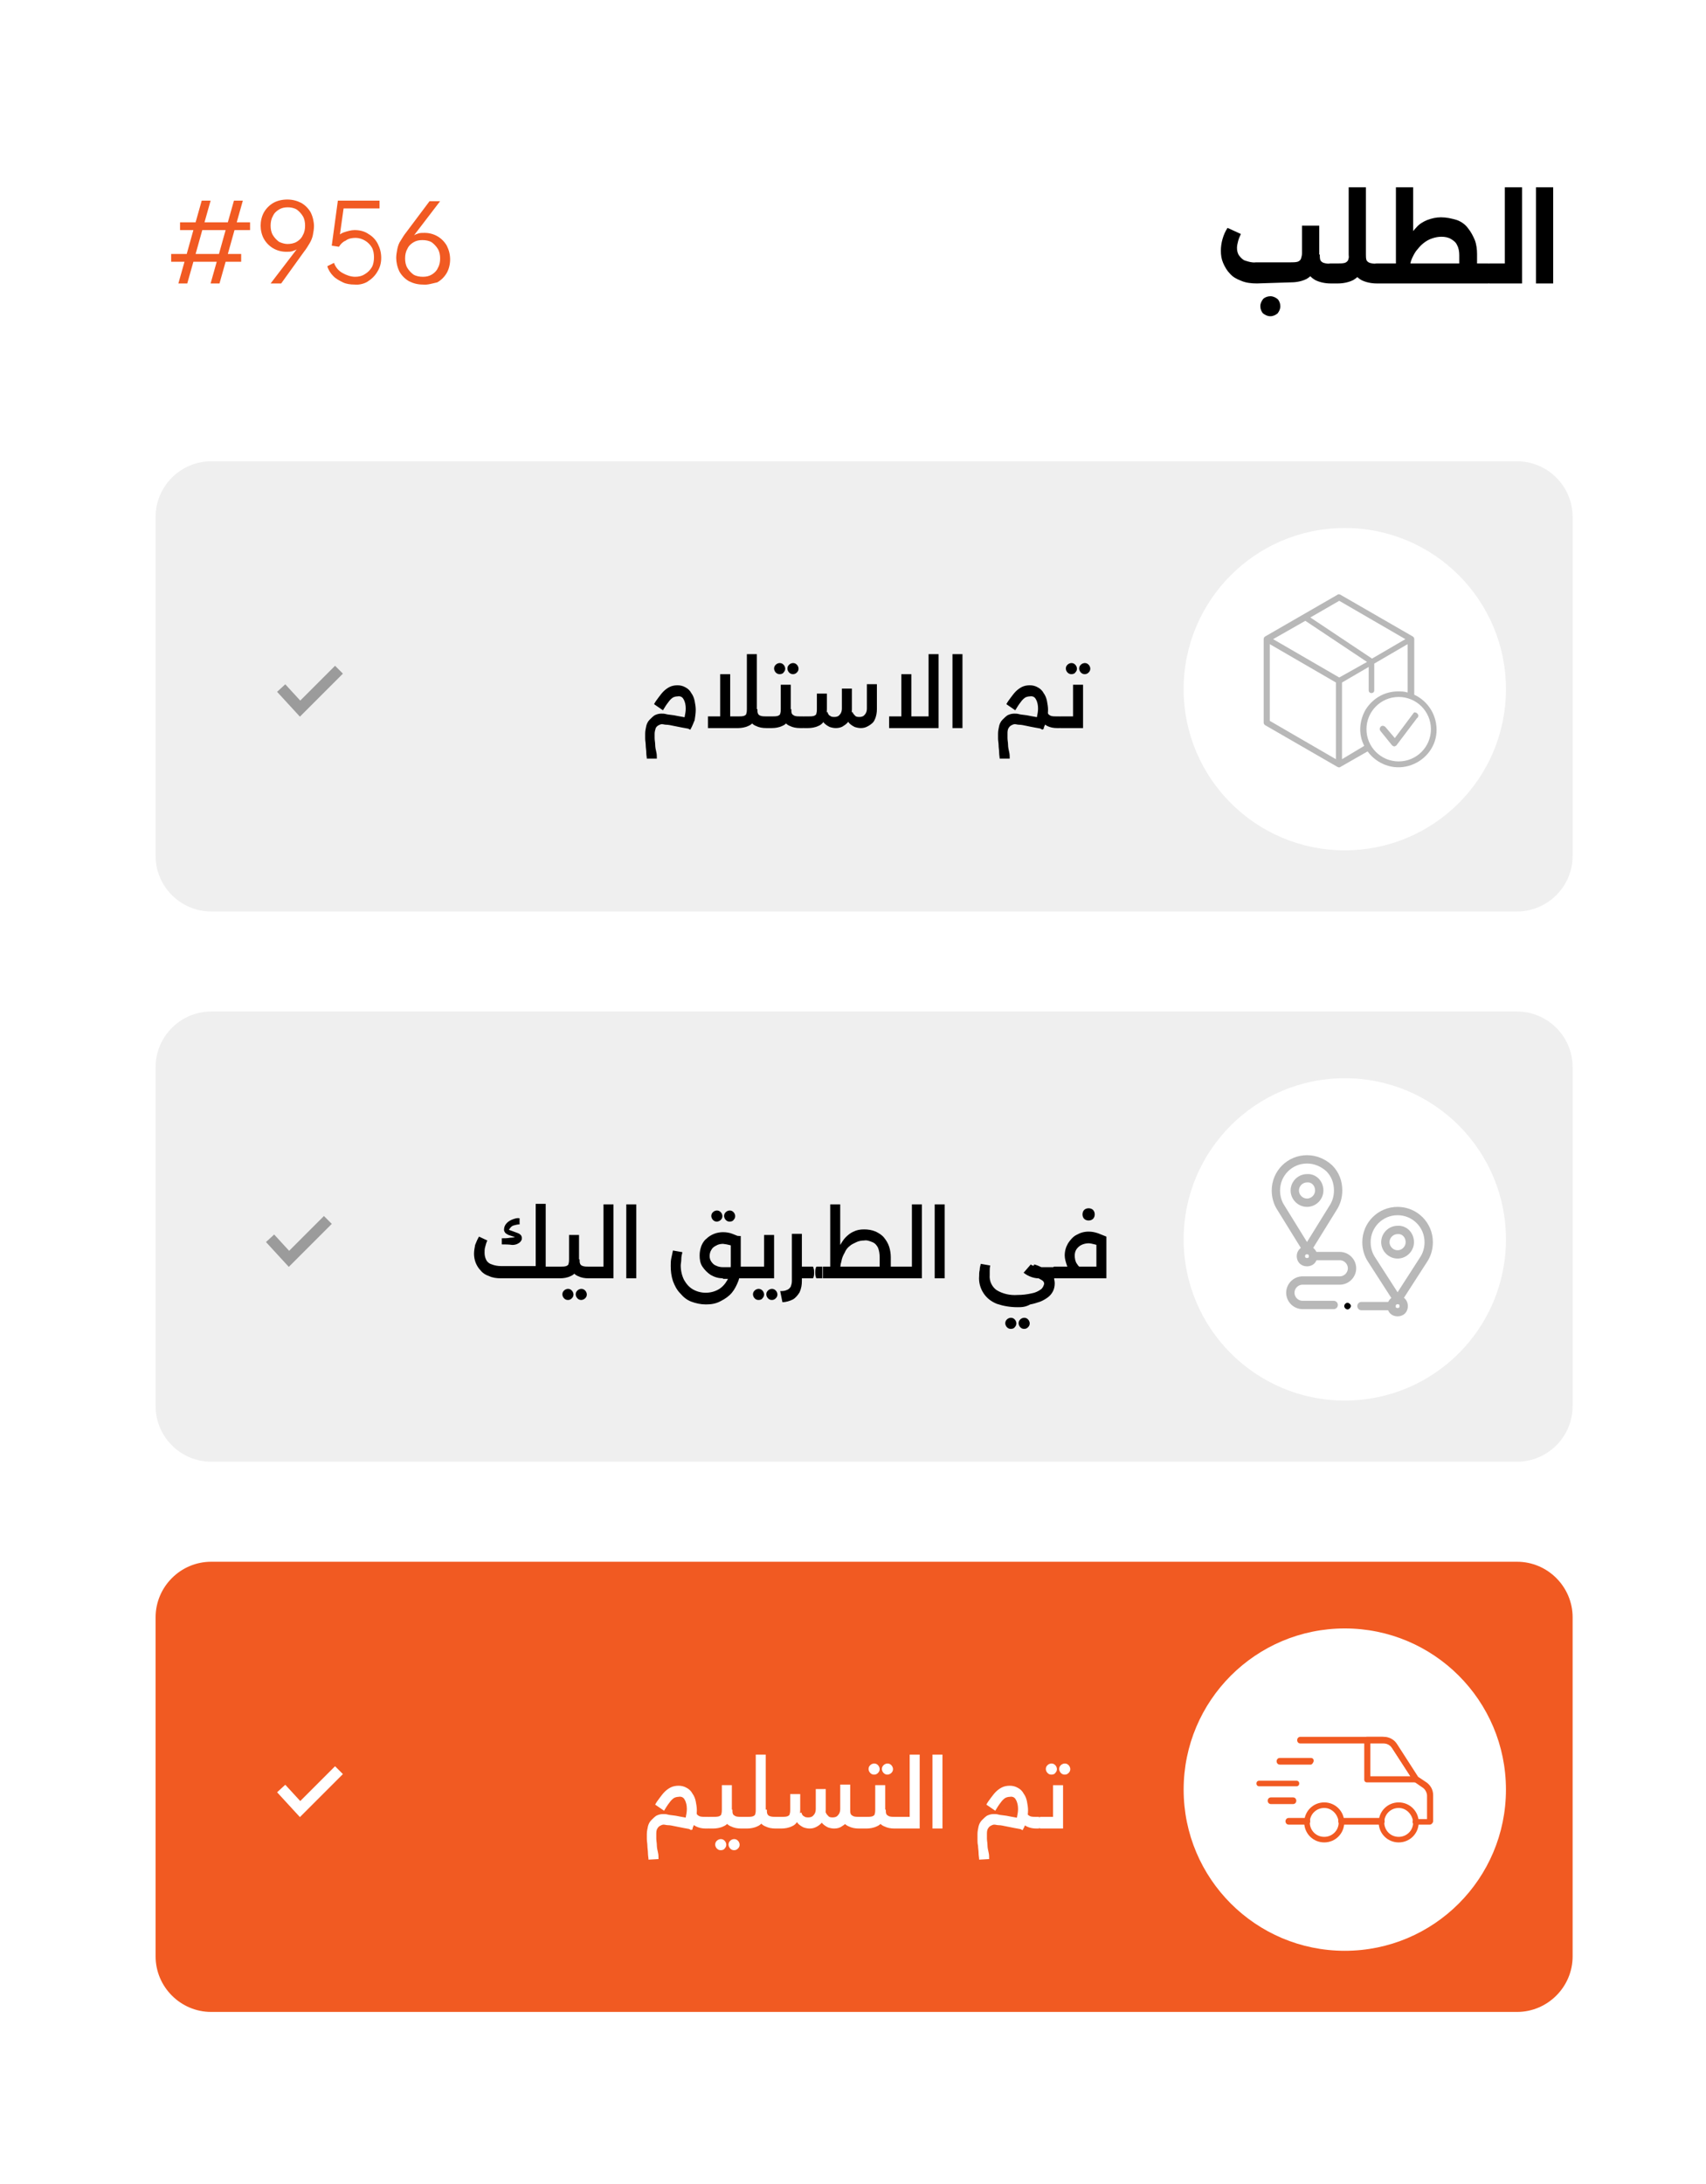
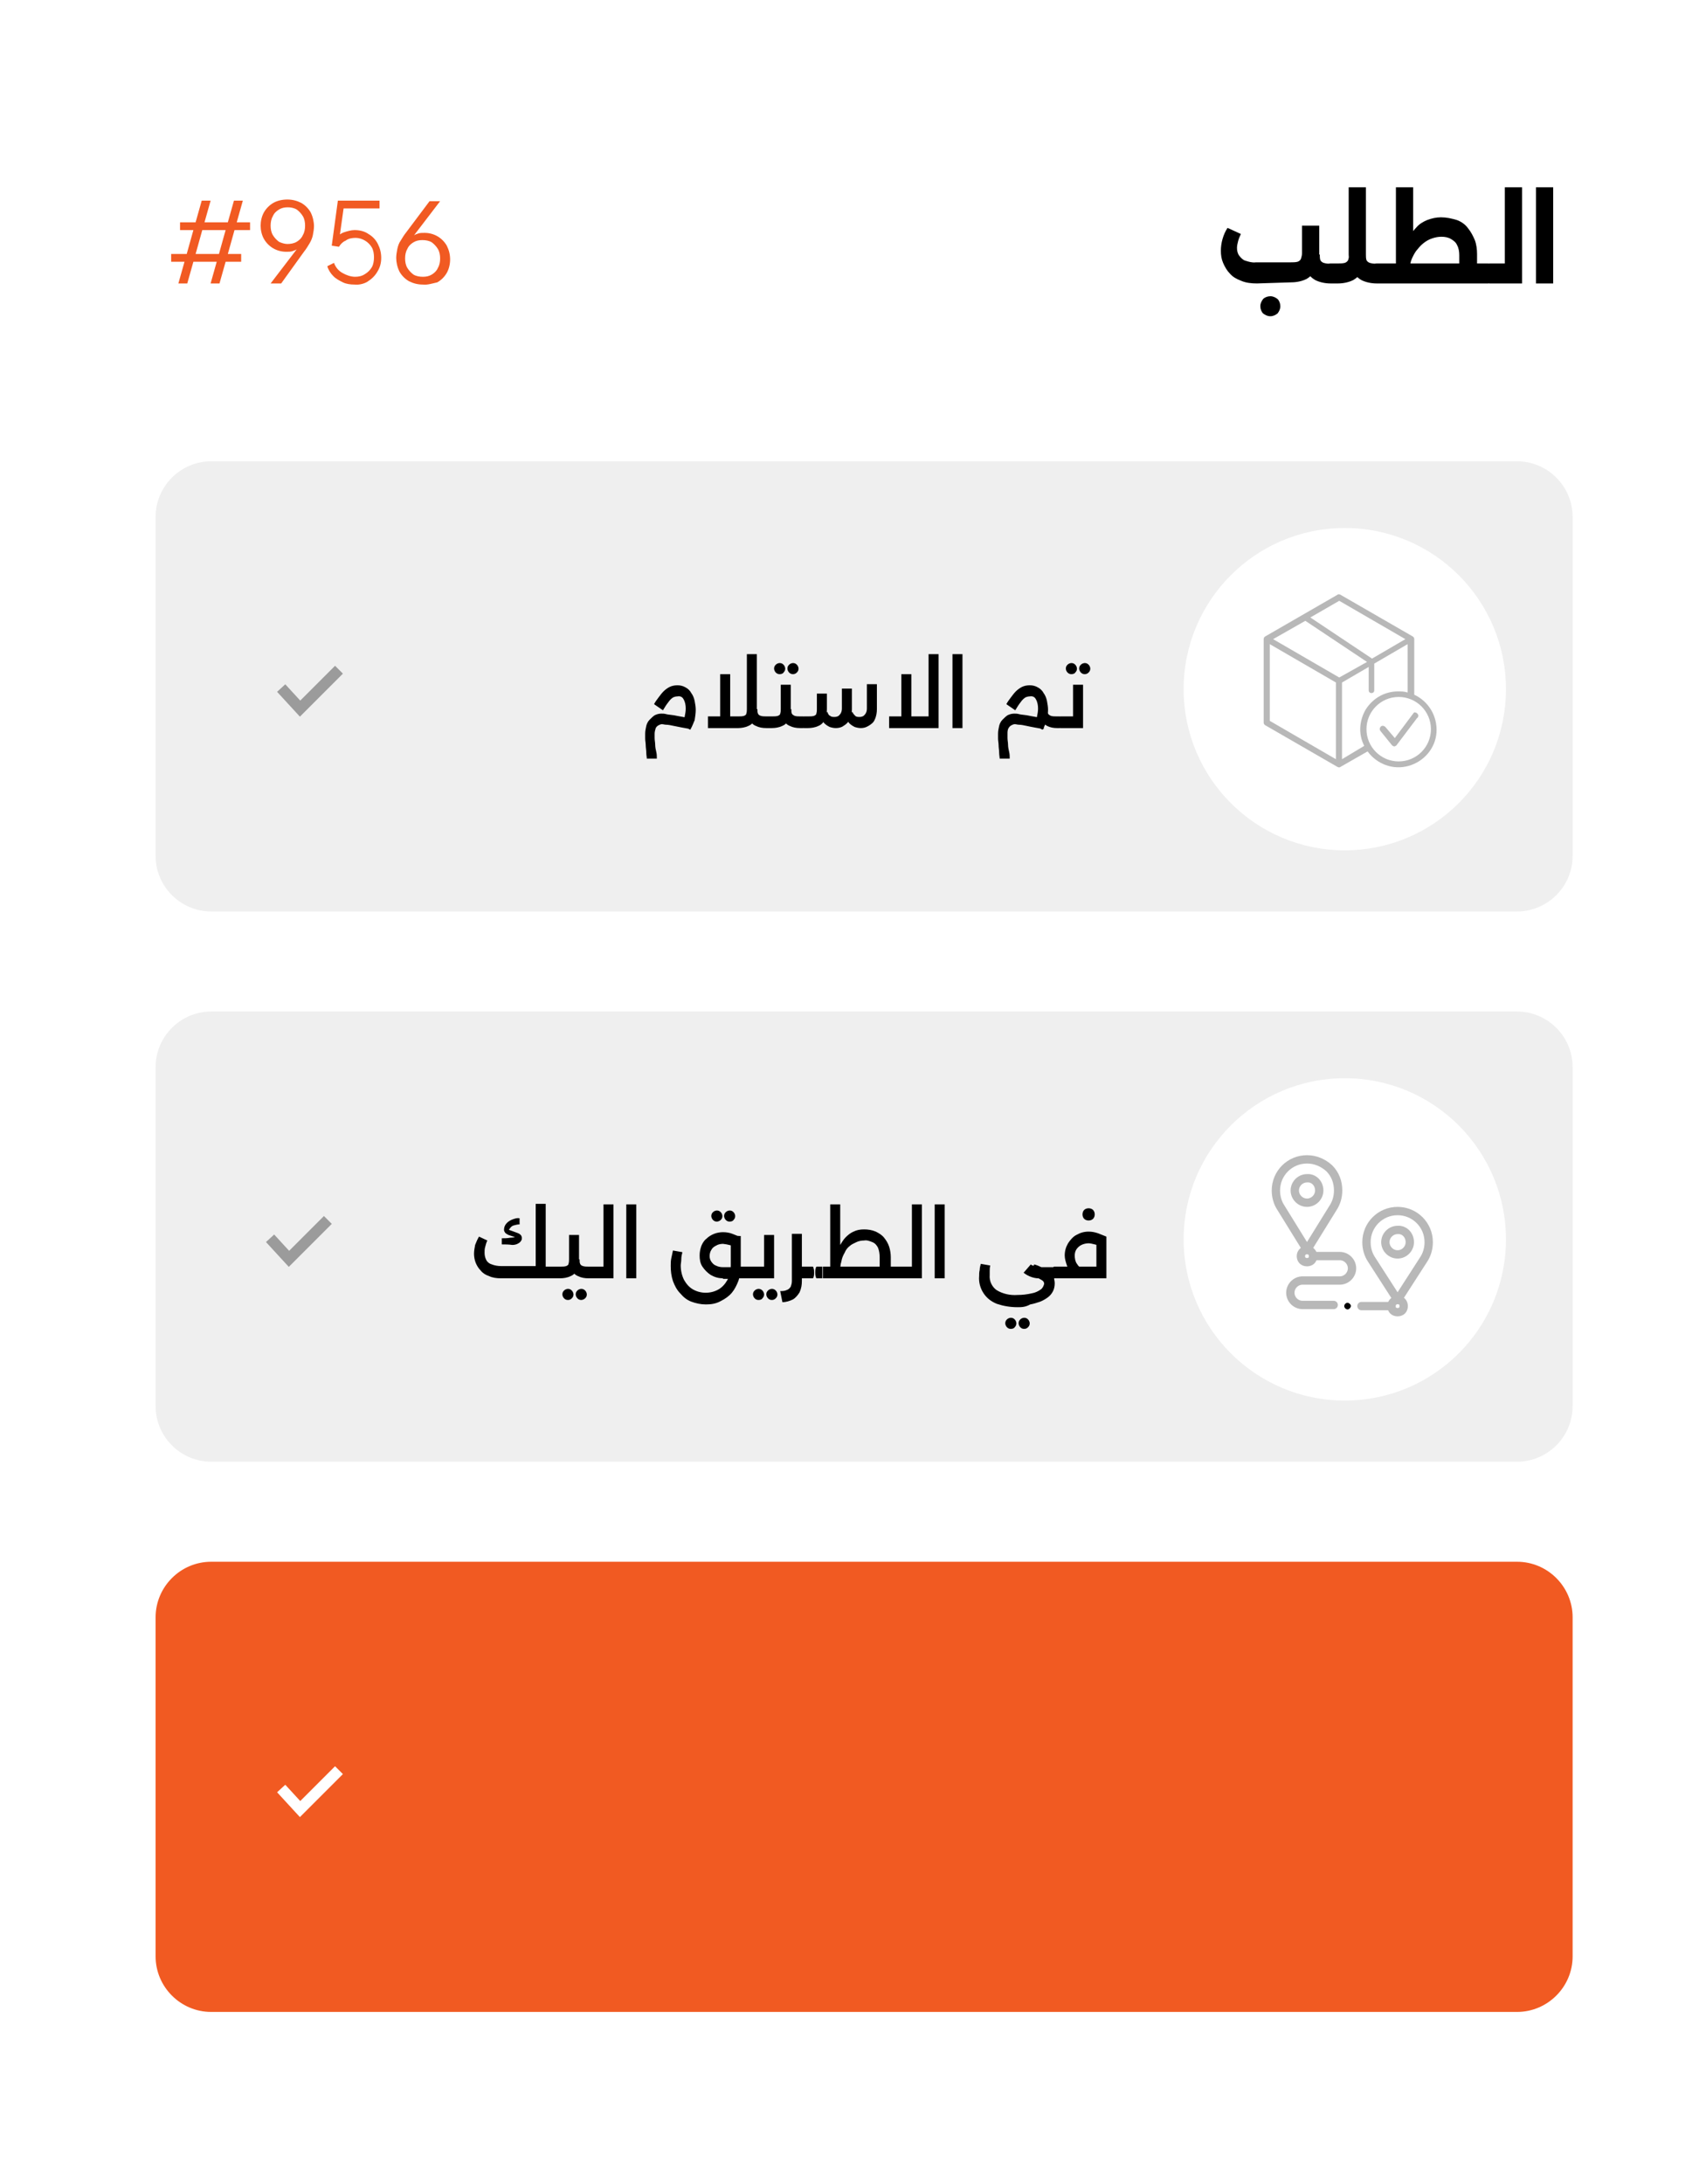
<svg xmlns="http://www.w3.org/2000/svg" version="1.1" id="Layer_1" x="0px" y="0px" viewBox="0 0 307 393" style="enable-background:new 0 0 307 393;" xml:space="preserve">
  <style type="text/css">
	.st0{fill:#FFFFFF;}
	.st1{fill:#F15A22;}
	.st2{fill:none;stroke:#FFFFFF;stroke-width:2;}
	.st3{fill:#EFEFEF;}
	.st4{fill:none;stroke:#B8B8B8;stroke-width:1.5;stroke-linecap:round;stroke-linejoin:round;}
	.st5{fill:none;stroke:#9B9B9B;stroke-width:2;}
	.st6{fill:#B8B8B8;}
</style>
  <g id="Page-1">
    <g id="order-956-ar">
      <polygon id="Path" class="st0" points="0,0 307,0 307,393 0,393   " />
      <path id="Shape" d="M226.2,51c-1,0-2-0.1-2.9-0.5c-0.8-0.3-1.5-0.7-2-1.3c-0.5-0.5-0.9-1.2-1.2-1.9s-0.4-1.4-0.4-2.2    c0-0.7,0.1-1.4,0.3-2.1c0.2-0.7,0.5-1.4,0.9-2l2.4,1.1c-0.2,0.4-0.4,0.9-0.5,1.3c-0.1,0.4-0.2,0.8-0.2,1.2c0,0.5,0.1,1,0.4,1.4    c0.3,0.4,0.7,0.8,1.1,0.9c0.6,0.2,1.3,0.4,1.9,0.3h6.3c0.4,0,0.8,0,1.2-0.1c0.3-0.1,0.5-0.3,0.6-0.5c0.1-0.3,0.2-0.7,0.2-1v-5h3.1    v5c0,1-0.2,1.9-0.6,2.8c-0.4,0.8-1,1.4-1.7,1.8c-0.8,0.4-1.8,0.6-2.7,0.6L226.2,51z M239.4,51c-0.9,0-1.9-0.2-2.7-0.6    c-0.7-0.4-1.3-1-1.7-1.8c-0.4-0.9-0.6-1.9-0.6-2.8h3.1c0,0.3,0,0.7,0.1,1c0.1,0.2,0.3,0.4,0.6,0.5c0.4,0.1,0.8,0.2,1.2,0.1h0.5V51    H239.4z M239.9,51v-3.6c0.1,0,0.2,0.2,0.3,0.5c0.1,0.4,0.1,0.9,0.1,1.3c0,0.4,0,0.9-0.1,1.3C240.1,50.8,240,51,239.9,51L239.9,51z     M228.6,56.9c-0.5,0-0.9-0.2-1.3-0.5c-0.3-0.3-0.5-0.8-0.5-1.3s0.2-0.9,0.5-1.3c0.3-0.3,0.8-0.5,1.3-0.5s0.9,0.2,1.3,0.5    c0.3,0.3,0.5,0.8,0.5,1.3s-0.2,0.9-0.5,1.3C229.5,56.7,229.1,56.9,228.6,56.9L228.6,56.9z M239.9,51v-3.6h0.9c0.4,0,0.8,0,1.2-0.1    c0.3-0.1,0.5-0.3,0.6-0.5c0.1-0.3,0.2-0.7,0.1-1V33.7h3.1v12.1c0,1-0.2,1.9-0.6,2.8c-0.4,0.8-1,1.4-1.7,1.8    c-0.8,0.4-1.8,0.6-2.7,0.6H239.9z M247.7,51c-0.9,0-1.9-0.2-2.7-0.6c-0.7-0.4-1.3-1-1.7-1.8c-0.4-0.9-0.6-1.9-0.6-2.8h3.1    c0,0.3,0,0.7,0.1,1c0.1,0.2,0.3,0.4,0.6,0.5c0.4,0.1,0.8,0.2,1.2,0.1h0.5V51H247.7z M248.1,51v-3.6c0.1,0,0.2,0.2,0.3,0.5    c0.1,0.4,0.1,0.9,0.1,1.3c0,0.4,0,0.9-0.1,1.3C248.4,50.8,248.3,51,248.1,51z M239.9,51c-0.1,0-0.2-0.2-0.3-0.5    c-0.1-0.4-0.1-0.9-0.1-1.3c0-0.4,0-0.9,0.1-1.3c0.1-0.3,0.2-0.5,0.3-0.5V51z M264.8,51v-3.6h3.1V51H264.8z M268,51v-3.6    c0.1,0,0.2,0.2,0.3,0.5c0.1,0.4,0.1,0.9,0.1,1.3c0,0.4,0,0.9-0.1,1.3C268.2,50.8,268.1,51,268,51L268,51z M262.6,51v-5.1    c0-0.6-0.1-1.3-0.4-1.8c-0.2-0.5-0.6-0.8-1.1-1.1s-1.1-0.4-1.7-0.4s-1.1,0.1-1.7,0.3s-1.1,0.5-1.6,0.9s-0.9,0.9-1.3,1.4    c-0.4,0.6-0.7,1.2-0.9,1.8c-0.2,0.7-0.3,1.5-0.3,2.2h-1.7c0-0.7,0.1-1.3,0.2-2c0.1-0.7,0.3-1.5,0.5-2.2c0.2-0.8,0.5-1.5,0.9-2.2    s0.8-1.3,1.4-1.9c0.5-0.6,1.2-1,1.9-1.3c0.8-0.3,1.6-0.5,2.5-0.5c1,0,1.9,0.2,2.9,0.5c0.8,0.3,1.5,0.8,2,1.5    c0.5,0.6,0.9,1.4,1.2,2.1c0.3,0.8,0.4,1.7,0.4,2.5V51H262.6z M249.3,51v-3.6h16.3V51H249.3z M251.2,48.9V33.7h3.1v12.4L251.2,48.9    z M248.1,51c-0.1,0-0.2-0.2-0.3-0.5c-0.1-0.4-0.1-0.9-0.1-1.3c0-0.4,0-0.9,0.1-1.3c0.1-0.3,0.2-0.5,0.3-0.5V51z M248.1,51v-3.6    h1.2V51H248.1z M268,51v-3.6h2.8V33.7h3.1V51H268z M268,51c-0.1,0-0.2-0.2-0.3-0.5c-0.1-0.4-0.1-0.9-0.1-1.3c0-0.4,0-0.9,0.1-1.3    c0.1-0.3,0.2-0.5,0.3-0.5V51z M276.4,51V33.7h3.1V51H276.4z" />
      <path id="Rectangle" class="st1" d="M38,281h235c5.5,0,10,4.5,10,10v61c0,5.5-4.5,10-10,10H38c-5.5,0-10-4.5-10-10v-61    C28,285.5,32.5,281,38,281z" />
-       <path id="Shape_00000148651835426964025580000010789719647187260573_" class="st0" d="M127,329c-0.6,0-1.2-0.1-1.8-0.4    c-0.5-0.3-0.9-0.7-1.1-1.1c-0.3-0.6-0.4-1.2-0.4-1.9v-0.4h1.6v0.4c0,0.3,0,0.5,0.1,0.8c0.1,0.2,0.3,0.3,0.5,0.4    c0.3,0.1,0.7,0.1,1,0.1h0.6v2.1H127z M116.7,334.6c0-0.4-0.1-0.7-0.1-1.2c0-0.4-0.1-0.9-0.1-1.3s-0.1-0.8-0.1-1.2    c0-0.4,0-0.7,0-0.9c0-0.5,0.1-0.9,0.2-1.4c0.1-0.4,0.3-0.8,0.6-1.1c0.3-0.3,0.6-0.6,0.9-0.8c0.4-0.2,0.8-0.3,1.2-0.3    c0.3,0,0.6,0,0.9,0.1c0.4,0.1,0.8,0.1,1.4,0.2c0.5,0.1,1,0.2,1.6,0.3c0.6,0.1,1.1,0.2,1.7,0.4l-0.3,1.8c-0.5-0.1-1-0.2-1.6-0.3    c-0.5-0.1-1-0.2-1.5-0.3c-0.5-0.1-0.9-0.2-1.3-0.2c-0.3,0-0.5-0.1-0.8-0.1c-0.2,0-0.4,0.1-0.6,0.2s-0.4,0.3-0.5,0.5    c-0.2,0.3-0.2,0.7-0.2,1c0,0.2,0,0.5,0,0.8c0,0.4,0.1,0.8,0.1,1.2c0,0.4,0.1,0.9,0.2,1.3s0.1,0.8,0.1,1.2L116.7,334.6L116.7,334.6    z M124.4,329.3l-1.6-0.9c0.3-0.4,0.5-0.9,0.6-1.4s0.2-1,0.2-1.5c0-0.6-0.1-1.2-0.4-1.7c-0.2-0.4-0.6-0.6-1.1-0.5    c-0.3,0-0.6,0.1-0.8,0.2c-0.3,0.2-0.6,0.5-0.8,0.8c-0.4,0.5-0.7,1-1,1.5l-1.6-1.1c0.2-0.4,0.5-0.8,0.8-1.2    c0.3-0.4,0.6-0.8,0.9-1.1c0.3-0.3,0.7-0.6,1.1-0.8c0.4-0.2,0.9-0.3,1.4-0.3s1,0.1,1.5,0.4c0.4,0.2,0.8,0.6,1,1    c0.3,0.4,0.5,0.9,0.6,1.4s0.2,1.1,0.2,1.6c0,0.6-0.1,1.3-0.2,1.9C125,328,124.8,328.7,124.4,329.3L124.4,329.3z M127.6,329v-2.1    c0.1,0,0.2,0.1,0.2,0.3c0.1,0.2,0.1,0.5,0.1,0.8s0,0.5-0.1,0.8C127.8,328.9,127.7,329,127.6,329z M127.6,329v-2.1h0.8    c0.3,0,0.7,0,1-0.1c0.2-0.1,0.4-0.2,0.4-0.4c0.1-0.3,0.1-0.6,0.1-0.8v-4.4h1.8v4.4c0,0.7-0.1,1.3-0.4,1.9    c-0.2,0.5-0.6,0.9-1.1,1.1c-0.6,0.3-1.3,0.4-1.9,0.4H127.6z M133.4,329c-0.7,0-1.3-0.1-1.9-0.4c-0.5-0.2-0.9-0.6-1.1-1.1    c-0.3-0.6-0.4-1.2-0.4-1.9h1.8c0,0.3,0,0.6,0.1,0.8c0.1,0.2,0.3,0.3,0.5,0.4c0.3,0.1,0.7,0.1,1,0.1h0.6v2.1H133.4z M134,329v-2.1    c0.1,0,0.2,0.1,0.2,0.3c0.1,0.2,0.1,0.5,0.1,0.8s0,0.5-0.1,0.8C134.2,328.9,134.2,329,134,329L134,329z M127.6,329    c-0.1,0-0.2-0.1-0.2-0.3c-0.1-0.3-0.1-0.5-0.1-0.8c0-0.2,0-0.5,0.1-0.7c0-0.2,0.1-0.3,0.2-0.3V329z M132.1,332.9    c-0.3,0-0.5-0.1-0.7-0.3c-0.2-0.2-0.3-0.5-0.3-0.7c0-0.3,0.1-0.5,0.3-0.7s0.5-0.3,0.7-0.3c0.3,0,0.5,0.1,0.7,0.3    c0.2,0.2,0.3,0.5,0.3,0.7c0,0.3-0.1,0.5-0.3,0.7C132.6,332.8,132.4,332.9,132.1,332.9L132.1,332.9z M129.7,332.9    c-0.3,0-0.5-0.1-0.7-0.3c-0.2-0.2-0.3-0.5-0.3-0.7c0-0.3,0.1-0.5,0.3-0.7s0.5-0.3,0.7-0.3c0.3,0,0.5,0.1,0.7,0.3    c0.2,0.2,0.3,0.5,0.3,0.7c0,0.3-0.1,0.5-0.3,0.7C130.3,332.8,130,332.9,129.7,332.9L129.7,332.9z M134,329v-2.1h0.5    c0.3,0,0.7,0,1-0.1c0.2-0.1,0.4-0.2,0.4-0.4c0.1-0.3,0.1-0.5,0.1-0.8v-9.9h1.8v9.9c0,0.7-0.1,1.3-0.4,1.9    c-0.2,0.5-0.6,0.9-1.1,1.1c-0.6,0.3-1.3,0.4-1.9,0.4H134z M139.6,329c-0.7,0-1.3-0.1-1.9-0.4c-0.5-0.2-0.9-0.6-1.1-1.1    c-0.3-0.6-0.4-1.2-0.4-1.9h1.8c0,0.3,0,0.6,0.1,0.8c0.1,0.2,0.2,0.3,0.5,0.4s0.7,0.1,1,0.1h0.3v2.1H139.6z M139.9,329v-2.1    c0.1,0,0.2,0.1,0.2,0.3c0.1,0.2,0.1,0.5,0.1,0.8s0,0.5-0.1,0.8C140.1,328.9,140,329,139.9,329L139.9,329z M134,329    c-0.1,0-0.2-0.1-0.2-0.3c-0.1-0.3-0.1-0.5-0.1-0.8c0-0.2,0-0.5,0.1-0.7c0-0.2,0.1-0.3,0.2-0.3V329z M154.6,329    c-0.7,0-1.3-0.1-1.9-0.4c-0.5-0.2-0.9-0.6-1.1-1.1c-0.3-0.6-0.4-1.2-0.4-1.9h1.8c0,0.3,0,0.6,0.1,0.8c0.1,0.2,0.3,0.3,0.5,0.4    c0.3,0.1,0.7,0.1,1,0.1h0.6v2.1H154.6z M139.9,329c-0.1,0-0.2-0.1-0.2-0.3c-0.1-0.3-0.1-0.5-0.1-0.8c0-0.2,0-0.5,0.1-0.7    c0-0.2,0.1-0.3,0.2-0.3V329z M150.1,329c-0.4,0-0.8-0.1-1.1-0.2c-0.4-0.2-0.7-0.4-1-0.7c-0.3-0.4-0.5-0.8-0.6-1.3l1.2-0.7    c0.1,0.3,0.3,0.5,0.5,0.7s0.5,0.2,0.8,0.2s0.7-0.1,0.9-0.4c0.3-0.3,0.4-0.7,0.4-1.1v-4.4h1.8v4.5c0,0.6-0.1,1.3-0.4,1.9    c-0.2,0.5-0.6,0.8-1.1,1.1C151.1,328.9,150.6,329,150.1,329z M139.9,329v-2.1h0.8c0.3,0,0.7,0,1-0.1c0.2-0.1,0.4-0.2,0.4-0.4    c0.1-0.3,0.1-0.6,0.1-0.8v-2.8h1.8v2.8c0,0.7-0.1,1.3-0.4,1.9c-0.2,0.5-0.6,0.9-1.1,1.1c-0.6,0.3-1.3,0.4-1.9,0.4H139.9z     M145.7,329c-0.4,0-0.8-0.1-1.1-0.2c-0.4-0.2-0.7-0.4-1-0.7c-0.3-0.4-0.5-0.8-0.6-1.3l1.2-0.7c0.1,0.3,0.2,0.6,0.5,0.7    c0.2,0.2,0.5,0.2,0.8,0.2s0.7-0.1,0.9-0.4c0.3-0.3,0.4-0.7,0.4-1.1v-3.6h1.8v3.7c0,0.6-0.1,1.3-0.4,1.9c-0.3,0.5-0.6,0.8-1.1,1.1    C146.6,328.9,146.2,329,145.7,329z M155.2,329v-2.1c0.1,0,0.2,0.1,0.2,0.3c0.1,0.2,0.1,0.5,0.1,0.8s0,0.5-0.1,0.8    C155.4,328.9,155.3,329,155.2,329z M155.2,329v-2.1h0.8c0.3,0,0.7,0,1-0.1c0.2-0.1,0.4-0.2,0.4-0.4c0.1-0.3,0.1-0.6,0.1-0.8v-4.4    h1.8v4.4c0,0.7-0.1,1.3-0.4,1.9c-0.2,0.5-0.6,0.9-1.1,1.1c-0.6,0.3-1.3,0.4-1.9,0.4H155.2z M161,329c-0.7,0-1.3-0.1-1.9-0.4    c-0.5-0.2-0.9-0.6-1.1-1.1c-0.3-0.6-0.4-1.2-0.4-1.9h1.8c0,0.3,0,0.6,0.1,0.8c0.1,0.2,0.3,0.3,0.5,0.4c0.3,0.1,0.7,0.1,1,0.1h0.6    v2.1H161z M161.6,329v-2.1c0.1,0,0.2,0.1,0.2,0.3c0.1,0.2,0.1,0.5,0.1,0.8s0,0.5-0.1,0.8C161.8,328.9,161.7,329,161.6,329z     M155.2,329c-0.1,0-0.2-0.1-0.2-0.3c-0.1-0.3-0.1-0.5-0.1-0.8c0-0.2,0-0.5,0.1-0.7c0-0.2,0.1-0.3,0.2-0.3V329z M159.7,319.3    c-0.3,0-0.5-0.1-0.7-0.3c-0.2-0.2-0.3-0.5-0.3-0.7c0-0.3,0.1-0.5,0.3-0.7s0.5-0.3,0.7-0.3c0.3,0,0.5,0.1,0.7,0.3    c0.2,0.2,0.3,0.5,0.3,0.7c0,0.3-0.1,0.5-0.3,0.7S159.9,319.3,159.7,319.3L159.7,319.3z M157.3,319.3c-0.3,0-0.5-0.1-0.7-0.3    c-0.2-0.2-0.3-0.5-0.3-0.7c0-0.3,0.1-0.5,0.3-0.7s0.5-0.3,0.7-0.3c0.3,0,0.5,0.1,0.7,0.3c0.2,0.2,0.3,0.5,0.3,0.7    c0,0.3-0.1,0.5-0.3,0.7S157.6,319.3,157.3,319.3L157.3,319.3z M161.6,329v-2.1h2.1v-11.2h1.8V329H161.6z M161.6,329    c-0.1,0-0.2-0.1-0.2-0.3c-0.1-0.3-0.1-0.5-0.1-0.8c0-0.2,0-0.5,0.1-0.7c0-0.2,0.1-0.3,0.2-0.3V329z M167.8,329v-13.3h1.8V329    H167.8z M186.5,329c-0.6,0-1.2-0.1-1.8-0.4c-0.5-0.3-0.9-0.7-1.1-1.1c-0.3-0.6-0.4-1.2-0.4-1.9v-0.4h1.6v0.4c0,0.3,0,0.5,0.1,0.8    c0.1,0.2,0.3,0.3,0.5,0.4c0.3,0.1,0.7,0.1,1,0.1h0.6v2.1H186.5z M176.2,334.6c0-0.4-0.1-0.7-0.1-1.2c0-0.4-0.1-0.9-0.1-1.3    c-0.1-0.4-0.1-0.8-0.1-1.2s0-0.7,0-0.9c0-0.5,0.1-0.9,0.2-1.4c0.1-0.4,0.3-0.8,0.6-1.1c0.3-0.3,0.6-0.6,0.9-0.8    c0.4-0.2,0.8-0.3,1.2-0.3c0.3,0,0.6,0,0.9,0.1c0.4,0.1,0.8,0.1,1.4,0.2c0.5,0.1,1,0.2,1.6,0.3c0.6,0.1,1.1,0.2,1.7,0.4l-0.3,1.8    c-0.5-0.1-1-0.2-1.6-0.3c-0.5-0.1-1-0.2-1.5-0.3s-0.9-0.2-1.3-0.2c-0.3,0-0.5-0.1-0.8-0.1c-0.2,0-0.4,0.1-0.6,0.2    c-0.2,0.1-0.4,0.3-0.5,0.5c-0.2,0.3-0.2,0.7-0.2,1c0,0.2,0,0.5,0,0.8c0,0.4,0.1,0.8,0.1,1.2c0,0.4,0.1,0.9,0.2,1.3    c0.1,0.4,0.1,0.8,0.1,1.2L176.2,334.6L176.2,334.6z M184,329.3l-1.6-0.9c0.3-0.4,0.5-0.9,0.6-1.4s0.2-1,0.2-1.5    c0-0.6-0.1-1.2-0.4-1.7c-0.2-0.4-0.6-0.6-1.1-0.5c-0.3,0-0.6,0.1-0.8,0.2c-0.3,0.2-0.6,0.5-0.8,0.8c-0.4,0.5-0.7,1-1,1.5l-1.6-1.1    c0.2-0.4,0.5-0.8,0.8-1.2c0.3-0.4,0.6-0.8,0.9-1.1c0.3-0.3,0.7-0.6,1.1-0.8c0.4-0.2,0.9-0.3,1.4-0.3s1,0.1,1.5,0.4    c0.4,0.2,0.8,0.6,1,1c0.3,0.4,0.5,0.9,0.6,1.4s0.2,1.1,0.2,1.6c0,0.6-0.1,1.3-0.2,1.9C184.6,328,184.4,328.7,184,329.3L184,329.3z     M187.2,329v-2.1c0.1,0,0.2,0.1,0.2,0.3c0.1,0.2,0.1,0.5,0.1,0.8s0,0.5-0.1,0.8C187.4,328.9,187.3,329,187.2,329z M189.5,321.2    h1.8v7.8h-4.1v-2.1h2.3V321.2z M187.2,329c-0.1,0-0.2-0.1-0.2-0.3c-0.1-0.3-0.1-0.5-0.1-0.8c0-0.2,0-0.5,0.1-0.7    c0-0.2,0.1-0.3,0.2-0.3V329z M191.6,319.3c-0.3,0-0.5-0.1-0.7-0.3c-0.2-0.2-0.3-0.5-0.3-0.7c0-0.3,0.1-0.5,0.3-0.7    s0.5-0.3,0.7-0.3c0.3,0,0.5,0.1,0.7,0.3c0.2,0.2,0.3,0.5,0.3,0.7c0,0.3-0.1,0.5-0.3,0.7S191.9,319.3,191.6,319.3L191.6,319.3z     M189.2,319.3c-0.3,0-0.5-0.1-0.7-0.3c-0.2-0.2-0.3-0.5-0.3-0.7c0-0.3,0.1-0.5,0.3-0.7s0.5-0.3,0.7-0.3c0.3,0,0.5,0.1,0.7,0.3    c0.2,0.2,0.3,0.5,0.3,0.7c0,0.3-0.1,0.5-0.3,0.7C189.8,319.2,189.5,319.3,189.2,319.3L189.2,319.3z" />
      <polyline id="Path_00000150083805421921348530000015284651126893046418_" class="st2" points="50.6,321.8 54,325.5 61,318.5   " />
-       <circle id="Oval" class="st0" cx="242" cy="322" r="29" />
-       <path id="Path_00000040542649217347682550000012176736740203620997_" class="st1" d="M235.2,328.3h-3.3c-0.2,0-0.4-0.1-0.5-0.3    s-0.1-0.4,0-0.6s0.3-0.3,0.5-0.3h3.3c0.2,0,0.4,0.1,0.5,0.3c0.1,0.2,0.1,0.4,0,0.6C235.6,328.2,235.4,328.3,235.2,328.3z" />
      <path id="Path_00000170271881239699043070000003787790897414942347_" class="st1" d="M248.6,328.3h-7.2c-0.2,0-0.4-0.1-0.5-0.3    s-0.1-0.4,0-0.6s0.3-0.3,0.5-0.3h7.2c0.2,0,0.4,0.1,0.5,0.3s0.1,0.4,0,0.6S248.8,328.3,248.6,328.3z" />
-       <path id="Path_00000096043471070998640580000015412163511976376464_" class="st1" d="M257.3,328.3h-2.6c-0.3,0-0.5-0.2-0.5-0.5    s0.2-0.5,0.5-0.5h2.1v-4.2c0-0.5-0.3-1.1-0.7-1.4l-1.6-1.1c-0.1,0-0.1-0.1-0.1-0.1l-3.9-6c-0.3-0.5-0.9-0.8-1.5-0.8h-15    c-0.2,0-0.4-0.1-0.5-0.3c-0.1-0.2-0.1-0.4,0-0.6s0.3-0.3,0.5-0.3h15c1,0,1.9,0.5,2.4,1.3l3.8,5.9l1.5,1c0.7,0.5,1.2,1.3,1.2,2.3    v4.7c0,0.1-0.1,0.3-0.2,0.4C257.6,328.2,257.5,328.3,257.3,328.3L257.3,328.3z" />
      <path id="Shape_00000052092927930485795820000006140631786397910657_" class="st1" d="M238.3,331.5c-2,0-3.6-1.6-3.6-3.6    s1.6-3.6,3.6-3.6s3.6,1.6,3.6,3.6C241.9,329.9,240.3,331.5,238.3,331.5L238.3,331.5z M238.3,325.3c-1.4,0-2.6,1.1-2.6,2.6    c0,1.4,1.1,2.6,2.6,2.6c1.4,0,2.6-1.1,2.6-2.6C240.8,326.5,239.7,325.3,238.3,325.3L238.3,325.3z" />
      <path id="Shape_00000121996438347157458390000002640494507839235775_" class="st1" d="M251.7,331.5c-2,0-3.6-1.6-3.6-3.6    s1.6-3.6,3.6-3.6s3.6,1.6,3.6,3.6S253.7,331.5,251.7,331.5L251.7,331.5z M251.7,325.3c-1.4,0-2.6,1.1-2.6,2.6    c0,1.4,1.1,2.6,2.6,2.6c1.4,0,2.6-1.1,2.6-2.6C254.2,326.5,253.1,325.3,251.7,325.3z" />
      <path id="Shape_00000062913964050960829910000015138866476710064522_" class="st1" d="M254.7,320.7H246c-0.3,0-0.5-0.2-0.5-0.5    V313c0-0.3,0.2-0.5,0.5-0.5h2.7c1,0,2,0.5,2.6,1.4l3.9,6c0.1,0.2,0.1,0.4,0,0.5C255.1,320.6,254.9,320.7,254.7,320.7L254.7,320.7z     M246.6,319.6h7.2l-3.3-5.1c-0.4-0.6-1-0.9-1.7-0.9h-2.2V319.6z" />
      <path id="Path_00000064340254563860645190000013793778884849461420_" class="st1" d="M235.9,317.5h-5.6c-0.2,0-0.4-0.1-0.5-0.3    c-0.1-0.2-0.1-0.4,0-0.6s0.3-0.3,0.5-0.3h5.6c0.3,0,0.5,0.2,0.5,0.5S236.1,317.5,235.9,317.5z" />
      <path id="Path_00000139979033026565524700000006912458750341588355_" class="st1" d="M233.3,321.4h-6.7c-0.3,0-0.5-0.2-0.5-0.5    s0.2-0.5,0.5-0.5h6.7c0.3,0,0.5,0.2,0.5,0.5S233.6,321.4,233.3,321.4L233.3,321.4z" />
      <path id="Path_00000152239684408484966090000001876586962147643555_" class="st1" d="M232.7,324.6h-4c-0.2,0-0.4-0.1-0.5-0.3    c-0.1-0.2-0.1-0.4,0-0.6s0.3-0.3,0.5-0.3h4c0.2,0,0.4,0.1,0.5,0.3s0.1,0.4,0,0.6S232.9,324.6,232.7,324.6z" />
      <path id="Rectangle_00000060011391025537833260000014119526254078793638_" class="st3" d="M38,182h235c5.5,0,10,4.5,10,10v61    c0,5.5-4.5,10-10,10H38c-5.5,0-10-4.5-10-10v-61C28,186.5,32.5,182,38,182z" />
      <path id="Shape_00000134214164478833922790000008887768678829921717_" d="M97.3,230v-2.1h2.8v2.1H97.3z M90.1,230    c-0.7,0-1.5-0.1-2.1-0.4c-0.6-0.2-1.1-0.5-1.5-1c-0.4-0.4-0.7-0.9-0.9-1.4c-0.2-0.5-0.3-1.1-0.3-1.6s0.1-1.1,0.2-1.6    c0.2-0.5,0.4-1,0.7-1.5l1.5,0.7c-0.2,0.4-0.3,0.8-0.4,1.2c-0.1,0.3-0.1,0.7-0.1,1c0,0.5,0.1,0.9,0.3,1.3c0.2,0.4,0.6,0.7,1,0.8    c0.5,0.2,1.1,0.3,1.6,0.3h6.3v-11.2h1.8V230H90.1z M100.1,230v-2.1c0.1,0,0.2,0.1,0.2,0.3c0.1,0.2,0.1,0.5,0.1,0.8s0,0.5-0.1,0.8    C100.3,229.9,100.2,230,100.1,230L100.1,230z M90.3,223.9v-1.1c0.5,0,1,0,1.5-0.1c0.4,0,0.9-0.1,1.3-0.2l-0.1,0.2l-1.5-0.5    c-0.2-0.1-0.4-0.2-0.6-0.4c-0.1-0.2-0.2-0.3-0.2-0.5c0-0.4,0.1-0.7,0.3-1c0.3-0.4,0.6-0.6,1-0.8c0.5-0.2,1-0.4,1.5-0.3v1.1    c-0.4,0-0.7,0.1-1.1,0.2c-0.3,0.1-0.5,0.3-0.7,0.6c-0.2,0.2-0.2,0.4-0.2,0.7l-0.4-0.7l1.9,0.7c0.3,0.1,0.5,0.2,0.7,0.4    c0.1,0.1,0.2,0.3,0.2,0.5s0,0.4-0.1,0.5c-0.1,0.2-0.3,0.4-0.5,0.5c-0.3,0.2-0.7,0.3-1.1,0.3C91.5,223.9,90.9,223.9,90.3,223.9    L90.3,223.9z M100.1,230v-2.1h0.8c0.3,0,0.7,0,1-0.1c0.2-0.1,0.4-0.2,0.4-0.4c0.1-0.3,0.1-0.6,0.1-0.8v-4.4h1.8v4.4    c0,0.7-0.1,1.3-0.4,1.9c-0.2,0.5-0.6,0.9-1.1,1.1c-0.6,0.3-1.3,0.4-1.9,0.4L100.1,230L100.1,230z M105.9,230    c-0.7,0-1.3-0.1-1.9-0.4c-0.5-0.2-0.9-0.6-1.1-1.1c-0.3-0.6-0.4-1.2-0.4-1.9h1.8c0,0.3,0,0.6,0.1,0.8s0.2,0.3,0.5,0.4    c0.3,0.1,0.7,0.1,1,0.1h0.6v2.1L105.9,230L105.9,230z M106.5,230v-2.1c0.1,0,0.2,0.1,0.2,0.3c0.1,0.2,0.1,0.5,0.1,0.8    s0,0.5-0.1,0.8C106.7,229.9,106.6,230,106.5,230L106.5,230z M100.1,230c-0.1,0-0.2-0.1-0.2-0.3c-0.1-0.3-0.1-0.5-0.1-0.8    c0-0.2,0-0.5,0.1-0.7c0-0.2,0.1-0.3,0.2-0.3V230z M104.6,233.9c-0.3,0-0.5-0.1-0.7-0.3s-0.3-0.5-0.3-0.7c0-0.3,0.1-0.5,0.3-0.7    c0.2-0.2,0.5-0.3,0.7-0.3c0.3,0,0.5,0.1,0.7,0.3s0.3,0.5,0.3,0.7c0,0.3-0.1,0.5-0.3,0.7C105.1,233.8,104.8,233.9,104.6,233.9    L104.6,233.9z M102.2,233.9c-0.3,0-0.5-0.1-0.7-0.3s-0.3-0.5-0.3-0.7c0-0.3,0.1-0.5,0.3-0.7c0.2-0.2,0.5-0.3,0.7-0.3    c0.3,0,0.5,0.1,0.7,0.3s0.3,0.5,0.3,0.7c0,0.3-0.1,0.5-0.3,0.7C102.7,233.8,102.5,233.9,102.2,233.9L102.2,233.9z M106.5,230v-2.1    h2.1v-11.2h1.8V230H106.5z M106.5,230c-0.1,0-0.2-0.1-0.2-0.3c-0.1-0.3-0.1-0.5-0.1-0.8c0-0.2,0-0.5,0.1-0.7    c0-0.2,0.1-0.3,0.2-0.3V230z M112.7,230v-13.3h1.8V230H112.7z M131.9,230v-2.1h3.3v2.1H131.9z M135.2,230v-2.1    c0.1,0,0.2,0.1,0.2,0.3c0.1,0.2,0.1,0.5,0.1,0.8s0,0.5-0.1,0.8C135.4,229.9,135.3,230,135.2,230L135.2,230z M127,234.7    c-0.9,0-1.8-0.2-2.6-0.5c-0.8-0.3-1.4-0.8-2-1.5c-0.6-0.6-1-1.4-1.3-2.2c-0.3-0.9-0.4-1.8-0.4-2.7c0-0.5,0-0.9,0.1-1.4    s0.2-0.9,0.3-1.4l1.7,0.3c-0.1,0.4-0.2,0.8-0.2,1.3c0,0.4-0.1,0.8-0.1,1.1c0,0.9,0.2,1.8,0.6,2.6c0.4,0.7,0.9,1.3,1.6,1.7    s1.5,0.6,2.3,0.6s1.6-0.2,2.3-0.6c0.7-0.4,1.2-1,1.6-1.7c0.4-0.8,0.6-1.7,0.6-2.6v-5.4l1.8,0.1v5.3c0,0.9-0.1,1.8-0.4,2.7    c-0.3,0.8-0.7,1.6-1.2,2.2c-0.5,0.6-1.2,1.1-2,1.5C128.8,234.6,127.9,234.7,127,234.7L127,234.7z M130.1,230    c-0.8,0-1.5-0.2-2.2-0.6c-0.6-0.4-1.1-0.9-1.5-1.5s-0.5-1.3-0.5-2c0-0.6,0.1-1.1,0.3-1.7c0.2-0.5,0.5-1,0.9-1.3    c0.4-0.4,0.9-0.7,1.4-0.9s1.1-0.3,1.6-0.3c0.6,0,1.2,0.1,1.7,0.3s1,0.4,1.5,0.6l-0.8,1.9c-0.7-0.4-1.5-0.6-2.4-0.7    c-0.4,0-0.9,0.1-1.2,0.3c-0.4,0.2-0.7,0.4-0.9,0.8c-0.2,0.3-0.3,0.7-0.3,1.1c0,0.4,0.1,0.7,0.3,1c0.2,0.3,0.5,0.6,0.8,0.7    c0.4,0.2,0.8,0.3,1.3,0.3h2.4v2.1h-2.4V230z M131.3,219.8c-0.3,0-0.5-0.1-0.7-0.3s-0.3-0.5-0.3-0.7c0-0.3,0.1-0.5,0.3-0.7    s0.5-0.3,0.7-0.3c0.3,0,0.5,0.1,0.7,0.3s0.3,0.5,0.3,0.7c0,0.3-0.1,0.5-0.3,0.7C131.9,219.7,131.6,219.8,131.3,219.8z M129,219.8    c-0.3,0-0.5-0.1-0.7-0.3s-0.3-0.5-0.3-0.7c0-0.3,0.1-0.5,0.3-0.7s0.5-0.3,0.7-0.3c0.3,0,0.5,0.1,0.7,0.3s0.3,0.5,0.3,0.7    c0,0.3-0.1,0.5-0.3,0.7S129.2,219.8,129,219.8z M137.5,222.2h1.8v7.8h-4.1v-2.1h2.3V222.2z M135.2,230c-0.1,0-0.2-0.1-0.2-0.3    c-0.1-0.3-0.1-0.5-0.1-0.8c0-0.2,0-0.5,0.1-0.7c0-0.2,0.1-0.3,0.2-0.3V230z M138.9,233.9c-0.3,0-0.5-0.1-0.7-0.3s-0.3-0.5-0.3-0.7    c0-0.3,0.1-0.5,0.3-0.7s0.5-0.3,0.7-0.3c0.3,0,0.5,0.1,0.7,0.3s0.3,0.5,0.3,0.7c0,0.3-0.1,0.5-0.3,0.7    C139.4,233.8,139.2,233.9,138.9,233.9L138.9,233.9z M136.5,233.9c-0.3,0-0.5-0.1-0.7-0.3s-0.3-0.5-0.3-0.7c0-0.3,0.1-0.5,0.3-0.7    s0.5-0.3,0.7-0.3c0.3,0,0.5,0.1,0.7,0.3s0.3,0.5,0.3,0.7c0,0.3-0.1,0.5-0.3,0.7C137.1,233.8,136.8,233.9,136.5,233.9L136.5,233.9z     M143.9,230v-2.1h2.4v2.1H143.9z M140.4,232.3c0.4,0,0.8,0,1.2-0.2c0.3-0.1,0.5-0.3,0.7-0.6c0.1-0.3,0.2-0.6,0.2-1V222h1.8v8.5    c0,0.7-0.1,1.3-0.4,2c-0.3,0.5-0.7,1-1.2,1.3c-0.6,0.3-1.3,0.5-1.9,0.5L140.4,232.3z M146.2,230v-2.1c0.1,0,0.2,0.1,0.2,0.3    c0.1,0.2,0.1,0.5,0.1,0.8s0,0.5-0.1,0.8C146.4,229.9,146.3,230,146.2,230L146.2,230z M159.7,230v-2.1h2.3v2.1H159.7z M162,230    v-2.1c0.1,0,0.2,0.1,0.2,0.3c0.1,0.2,0.1,0.5,0.1,0.8s0,0.5-0.1,0.8C162.2,229.9,162.1,230,162,230L162,230z M158.3,230v-3.8    c0-0.6-0.1-1.2-0.3-1.7c-0.2-0.4-0.5-0.8-1-1s-1-0.4-1.5-0.3c-0.5,0-1,0.1-1.4,0.3s-0.9,0.4-1.2,0.7c-0.4,0.3-0.7,0.7-0.9,1.2    c-0.3,0.5-0.5,1-0.6,1.6c-0.2,0.6-0.2,1.2-0.2,1.9H150c0-0.5,0-1,0.1-1.5c0.1-0.6,0.2-1.1,0.4-1.7c0.2-0.6,0.4-1.1,0.7-1.7    c0.3-0.5,0.6-1,1-1.4s0.9-0.8,1.4-1c0.6-0.3,1.2-0.4,1.9-0.4s1.4,0.1,2.1,0.4c0.6,0.3,1.1,0.6,1.5,1.1s0.7,1,0.9,1.6    s0.3,1.3,0.3,1.9v3.8L158.3,230L158.3,230z M148.1,230v-2.1h12.1v2.1H148.1z M149.4,228.9v-12.2h1.8v9.9L149.4,228.9z M147,230    c-0.1,0-0.2-0.1-0.2-0.3c-0.1-0.3-0.1-0.5-0.1-0.8c0-0.2,0-0.5,0.1-0.7c0-0.2,0.1-0.3,0.2-0.3V230z M147,230v-2.1h1v2.1H147z     M162,230v-2.1h2.1v-11.2h1.8V230H162z M162,230c-0.1,0-0.2-0.1-0.2-0.3c-0.1-0.3-0.1-0.5-0.1-0.8c0-0.2,0-0.5,0.1-0.7    c0-0.2,0.1-0.3,0.2-0.3V230z M168.2,230v-13.3h1.8V230H168.2z M183.1,235.2c-1.3,0-2.5-0.2-3.7-0.6c-1-0.4-1.8-1-2.4-1.9    c-0.6-0.9-0.9-2-0.8-3.1c0-0.4,0-0.7,0.1-1.1c0-0.4,0.1-0.7,0.2-1.1l1.7,0.3c-0.1,0.4-0.1,0.7-0.1,1s0,0.5,0,0.7    c-0.1,1.1,0.4,2.1,1.2,2.7c1.1,0.7,2.5,1,3.8,0.9c0.9,0,1.7-0.1,2.6-0.3c0.6-0.1,1.2-0.4,1.6-0.7c0.3-0.2,0.5-0.6,0.6-1    c0-0.2-0.1-0.4-0.2-0.5c-0.2-0.2-0.5-0.3-0.8-0.5c-0.4-0.2-0.8-0.3-1.4-0.6l0.6-1.9c0.4,0.1,0.9,0.3,1.3,0.5    c0.4,0.2,0.8,0.4,1.2,0.7s0.7,0.6,0.9,0.9c0.2,0.4,0.3,0.9,0.3,1.3c0,0.5-0.1,1-0.3,1.4s-0.5,0.8-0.9,1.1s-0.9,0.6-1.4,0.8    c-0.6,0.2-1.2,0.4-1.8,0.5C184.5,235.2,183.8,235.2,183.1,235.2L183.1,235.2z M187.4,230c-1.2,0.1-2.3-0.3-3.2-1l1.3-1.5    c0.1,0.1,0.2,0.2,0.4,0.2c0.2,0.1,0.4,0.1,0.7,0.2c0.3,0,0.6,0.1,0.8,0.1h2.3v2.1h-2.3V230z M189.7,230v-2.1    c0.1,0,0.2,0.1,0.2,0.3c0.1,0.2,0.1,0.5,0.1,0.8s0,0.5-0.1,0.8C189.9,229.9,189.8,230,189.7,230L189.7,230z M184.3,239.1    c-0.3,0-0.5-0.1-0.7-0.3s-0.3-0.5-0.3-0.7c0-0.3,0.1-0.5,0.3-0.7s0.5-0.3,0.7-0.3c0.3,0,0.5,0.1,0.7,0.3s0.3,0.5,0.3,0.7    c0,0.3-0.1,0.5-0.3,0.7S184.6,239.1,184.3,239.1L184.3,239.1z M181.9,239.1c-0.3,0-0.5-0.1-0.7-0.3s-0.3-0.5-0.3-0.7    c0-0.3,0.1-0.5,0.3-0.7s0.5-0.3,0.7-0.3c0.3,0,0.5,0.1,0.7,0.3s0.3,0.5,0.3,0.7c0,0.3-0.1,0.5-0.3,0.7    C182.5,239,182.2,239.1,181.9,239.1L181.9,239.1z M189.7,230v-2.1h7.6v-5.4h1.8v7.5H189.7z M194.5,230c-0.5-0.2-1-0.5-1.5-0.9    c-0.4-0.4-0.8-0.8-1-1.4c-0.2-0.6-0.4-1.2-0.4-1.8c0-0.8,0.2-1.5,0.6-2.2c0.4-0.6,0.9-1.2,1.5-1.5c0.7-0.4,1.4-0.6,2.2-0.6    c0.6,0,1.1,0.1,1.7,0.3c0.5,0.2,1,0.4,1.5,0.6l-0.8,1.9c-0.4-0.2-0.8-0.4-1.3-0.5c-0.4-0.1-0.8-0.2-1.1-0.2    c-0.4,0-0.9,0.1-1.3,0.3c-0.4,0.2-0.7,0.5-0.9,0.8s-0.3,0.7-0.3,1.1c0,0.5,0.1,1.1,0.4,1.5c0.3,0.5,0.7,0.8,1.2,1.1L194.5,230z     M189.7,230c-0.1,0-0.2-0.1-0.2-0.3c-0.1-0.3-0.1-0.5-0.1-0.8c0-0.2,0-0.5,0.1-0.7c0-0.2,0.1-0.3,0.2-0.3V230z M195.9,219.6    c-0.3,0-0.6-0.1-0.8-0.3s-0.3-0.5-0.3-0.8s0.1-0.6,0.3-0.8s0.5-0.3,0.8-0.3s0.6,0.1,0.8,0.3s0.3,0.5,0.3,0.8s-0.1,0.6-0.3,0.8    S196.2,219.6,195.9,219.6L195.9,219.6z" />
      <path id="Shape_00000066499110471728509170000005149399787090505089_" class="st1" d="M32.1,51l1.1-3.9h-2.4v-1.4h2.8l1.2-4.3    h-2.4V40h2.8l1.1-3.9h1.6L36.8,40H41l1.1-3.9h1.6L42.6,40H45v1.4h-2.8L41,45.7h2.4v1.4h-2.8L39.5,51h-1.6l1.1-3.9h-4.2L33.7,51    H32.1z M35.2,45.7h4.2l1.2-4.3h-4.2L35.2,45.7z M48.7,51l5.2-6.8l0.3-0.2c-0.2,0.3-0.4,0.6-0.7,0.8s-0.6,0.3-0.9,0.4    c-0.3,0.1-0.7,0.1-1.1,0.1c-0.8,0-1.6-0.2-2.3-0.6c-0.7-0.4-1.3-1-1.7-1.7s-0.6-1.6-0.6-2.4c0-0.8,0.2-1.7,0.6-2.4    c0.4-0.7,1-1.3,1.7-1.7s1.6-0.6,2.5-0.6s1.7,0.2,2.5,0.6c0.7,0.4,1.3,1,1.7,1.7c0.4,0.8,0.6,1.7,0.6,2.5c0,0.5-0.1,1.1-0.2,1.6    c-0.1,0.5-0.3,1-0.6,1.5s-0.6,1-1,1.5L50.6,51H48.7z M51.7,43.9c0.6,0,1.2-0.1,1.7-0.4c0.5-0.3,0.9-0.7,1.1-1.2    c0.3-0.5,0.4-1.1,0.4-1.7c0-0.6-0.1-1.2-0.4-1.7c-0.3-0.5-0.7-0.9-1.1-1.2c-0.5-0.3-1.1-0.4-1.6-0.4c-0.6,0-1.1,0.1-1.6,0.4    c-0.5,0.3-0.9,0.7-1.1,1.2c-0.3,0.5-0.4,1.1-0.4,1.7c0,0.6,0.1,1.2,0.4,1.7c0.3,0.5,0.7,0.9,1.1,1.2    C50.6,43.7,51.2,43.9,51.7,43.9L51.7,43.9z M63.8,51.2c-0.7,0-1.5-0.1-2.1-0.4c-0.6-0.3-1.2-0.6-1.7-1.1s-0.9-1.1-1.1-1.8l1.2-0.6    c0.3,0.8,0.8,1.4,1.5,1.8c0.7,0.4,1.5,0.7,2.3,0.7c0.6,0,1.2-0.1,1.8-0.5c0.5-0.3,0.9-0.7,1.2-1.2c0.3-0.5,0.4-1.2,0.4-1.8    s-0.1-1.3-0.4-1.8s-0.7-0.9-1.2-1.2s-1.1-0.5-1.7-0.5s-1.3,0.1-1.8,0.5c-0.5,0.2-0.9,0.6-1.2,1.1l-1.3-0.2l1.1-8.1h7.5v1.4h-7    l0.6-0.5L61,43.4L60.3,43c0.4-0.5,1-1,1.6-1.2s1.3-0.4,1.9-0.4c0.9,0,1.8,0.2,2.5,0.7c0.7,0.4,1.3,1,1.7,1.8    c0.4,0.8,0.6,1.6,0.6,2.5s-0.2,1.7-0.7,2.5c-0.4,0.7-1,1.3-1.8,1.8C65.6,51,64.7,51.3,63.8,51.2z M76.1,51.2    c-0.9,0-1.7-0.2-2.5-0.6c-0.7-0.4-1.3-1-1.7-1.7c-0.4-0.8-0.6-1.7-0.6-2.5c0-0.5,0.1-1.1,0.2-1.6s0.3-1.1,0.6-1.5    c0.3-0.5,0.6-1,1-1.5l4.2-5.6h1.9L74,43l-0.3,0.2c0.2-0.3,0.4-0.6,0.7-0.8c0.3-0.2,0.6-0.3,0.9-0.4c0.3-0.1,0.7-0.1,1.1-0.1    c0.8,0,1.6,0.2,2.3,0.6c0.7,0.4,1.3,1,1.7,1.7c0.4,0.8,0.6,1.6,0.6,2.5c0,0.8-0.2,1.7-0.6,2.4s-1,1.3-1.7,1.7    C77.8,51,76.9,51.3,76.1,51.2z M76.1,49.8c0.6,0,1.1-0.1,1.6-0.4c0.5-0.3,0.9-0.7,1.1-1.2c0.3-0.5,0.4-1.1,0.4-1.7    c0-0.6-0.1-1.2-0.4-1.7s-0.7-0.9-1.1-1.2c-0.5-0.3-1.1-0.4-1.7-0.4s-1.1,0.1-1.6,0.4c-0.5,0.3-0.9,0.7-1.1,1.2    c-0.3,0.5-0.4,1.1-0.4,1.7c0,0.6,0.1,1.2,0.4,1.7s0.7,0.9,1.1,1.2C74.9,49.7,75.5,49.8,76.1,49.8L76.1,49.8z" />
      <circle id="Oval_00000150073841033483082910000005440133474625004734_" class="st0" cx="242" cy="223" r="29" />
      <path id="Path_00000096770797667382923820000001410479263797355670_" class="st4" d="M235.2,224.9l-4.7-7.6    c-0.6-0.9-0.9-2-0.9-3.1c0-3.1,2.5-5.6,5.6-5.6c1.5,0,2.9,0.6,4,1.6c1.1,1.1,1.6,2.5,1.6,4c0,1.1-0.3,2.2-0.9,3.1L235.2,224.9z" />
      <path id="Path_00000017478651352891133880000005350788135405314210_" class="st4" d="M237.4,214.2c0,1.2-1,2.2-2.2,2.2    s-2.2-1-2.2-2.2s1-2.2,2.2-2.2C236.4,211.9,237.4,212.9,237.4,214.2L237.4,214.2z" />
      <path id="Path_00000124155284120482470740000017082415236145779620_" class="st4" d="M251.5,233.9c0.3,0,0.6,0.1,0.8,0.3    s0.3,0.5,0.3,0.8s-0.1,0.6-0.3,0.8s-0.5,0.3-0.8,0.3s-0.6-0.1-0.8-0.3s-0.3-0.5-0.3-0.8C250.4,234.4,250.9,233.9,251.5,233.9z" />
      <path id="Path_00000095325691181319769410000016335713500785551766_" class="st4" d="M251.5,233.9l-4.7-7.3    c-0.6-0.9-0.9-2-0.9-3.1c0-3.1,2.5-5.6,5.6-5.6s5.6,2.5,5.6,5.6c0,1.1-0.3,2.2-0.9,3.1L251.5,233.9z" />
      <path id="Path_00000102512215066971329890000007595707272013915273_" class="st4" d="M253.7,223.5c0,1.2-1,2.2-2.2,2.2    s-2.2-1-2.2-2.2s1-2.2,2.2-2.2C252.7,221.2,253.7,222.2,253.7,223.5L253.7,223.5z" />
      <path id="Path_00000073687683146479613260000016342104280522446981_" class="st4" d="M236.3,226c0,0.3-0.1,0.6-0.3,0.8    s-0.5,0.3-0.8,0.3s-0.6-0.1-0.8-0.3s-0.3-0.5-0.3-0.8c0-0.6,0.5-1.1,1.1-1.1S236.3,225.4,236.3,226L236.3,226z" />
      <path id="Path_00000108994246508160406420000012035220984226076059_" d="M243.1,235c0,0.1-0.1,0.3-0.2,0.4    c-0.1,0.1-0.2,0.2-0.4,0.2c-0.3,0-0.6-0.3-0.6-0.6s0.3-0.6,0.6-0.6c0.1,0,0.3,0.1,0.4,0.2C243,234.7,243.1,234.8,243.1,235" />
      <path id="Path_00000154409759968353291830000008284134436590913960_" class="st4" d="M236.3,226h4.8c1.2,0,2.2,1,2.2,2.2    s-1,2.2-2.2,2.2h-6.7c-1.2,0-2.2,1-2.2,2.2s1,2.2,2.2,2.2h5.6" />
      <line id="Path_00000088830990598462348650000000401950276622167946_" class="st4" x1="245" y1="235" x2="250.4" y2="235" />
      <polyline id="Path_00000008149675885889946690000007502948087307003552_" class="st5" points="48.6,222.8 52,226.5 59,219.5   " />
      <path id="Rectangle_00000077300935104515678560000007767595330554784931_" class="st3" d="M38,83h235c5.5,0,10,4.5,10,10v61    c0,5.5-4.5,10-10,10H38c-5.5,0-10-4.5-10-10V93C28,87.5,32.5,83,38,83z" />
      <circle id="Oval_00000108996134373318187140000010048066128153195196_" class="st0" cx="242" cy="124" r="29" />
      <path id="Shape_00000040559374063240639610000008571620941201902003_" d="M116.4,136.6c0-0.4-0.1-0.7-0.1-1.2    c0-0.4-0.1-0.9-0.1-1.3c0-0.4-0.1-0.8-0.1-1.2s0-0.7,0-0.9c0-0.5,0.1-0.9,0.2-1.4c0.1-0.4,0.3-0.8,0.6-1.1    c0.3-0.3,0.6-0.6,0.9-0.8c0.4-0.2,0.8-0.3,1.2-0.3c0.3,0,0.6,0,0.9,0.1c0.4,0.1,0.8,0.1,1.4,0.2c0.5,0.1,1,0.2,1.6,0.3    s1.1,0.2,1.7,0.4l-0.3,1.8c-0.5-0.1-1-0.2-1.6-0.3c-0.5-0.1-1-0.2-1.5-0.3s-0.9-0.2-1.3-0.2c-0.3,0-0.5-0.1-0.8-0.1    c-0.2,0-0.4,0.1-0.6,0.2c-0.2,0.1-0.4,0.3-0.5,0.5c-0.1,0.3-0.2,0.7-0.2,1c0,0.2,0,0.5,0,0.8c0,0.4,0.1,0.8,0.1,1.2    s0.1,0.9,0.2,1.3c0.1,0.4,0.1,0.8,0.1,1.2h-1.8V136.6z M124.2,131.3l-1.6-0.9c0.3-0.4,0.5-0.9,0.6-1.4s0.2-1,0.2-1.5    c0-0.6-0.1-1.2-0.4-1.7c-0.2-0.4-0.6-0.6-1.1-0.5c-0.3,0-0.6,0.1-0.8,0.2c-0.3,0.2-0.6,0.5-0.8,0.8c-0.4,0.5-0.7,1-1,1.5l-1.6-1.1    c0.2-0.4,0.5-0.8,0.8-1.2c0.3-0.4,0.6-0.8,0.9-1.1c0.3-0.3,0.7-0.6,1.1-0.8c0.4-0.2,0.9-0.3,1.4-0.3s1,0.1,1.5,0.4    c0.4,0.2,0.8,0.6,1,1c0.3,0.4,0.5,0.9,0.6,1.4s0.2,1.1,0.2,1.6c0,0.6-0.1,1.3-0.2,1.9C124.8,130,124.6,130.7,124.2,131.3    L124.2,131.3z M129.6,131v-9.7h1.8v9.7H129.6z M127.4,131v-2.1h5.5v2.1H127.4z M138.2,131v-2.1c0.1,0,0.2,0.1,0.2,0.3    c0.1,0.2,0.1,0.5,0.1,0.8s0,0.5-0.1,0.8C138.4,130.9,138.3,131,138.2,131L138.2,131z M132.4,131c-0.1,0-0.2-0.1-0.2-0.3    c-0.1-0.3-0.1-0.5-0.1-0.8c0-0.2,0-0.5,0.1-0.7c0-0.2,0.1-0.3,0.2-0.3V131z M132.4,131v-2.1h0.5c0.3,0,0.7,0,1-0.1    c0.2-0.1,0.4-0.2,0.4-0.4c0.1-0.3,0.1-0.6,0.1-0.8v-9.9h1.8v9.9c0,0.7-0.1,1.3-0.4,1.9c-0.2,0.5-0.6,0.9-1.1,1.1    c-0.6,0.3-1.3,0.4-1.9,0.4L132.4,131L132.4,131z M137.9,131c-0.7,0-1.3-0.1-1.9-0.4c-0.5-0.2-0.9-0.6-1.1-1.1    c-0.3-0.6-0.4-1.2-0.4-1.9h1.8c0,0.3,0,0.6,0.1,0.8s0.2,0.3,0.5,0.4c0.3,0.1,0.7,0.1,1,0.1h0.3v2.1H137.9z M138.2,131v-2.1h0.8    c0.3,0,0.7,0,1-0.1c0.2-0.1,0.4-0.2,0.4-0.4c0.1-0.3,0.1-0.6,0.1-0.8v-4.4h1.8v4.4c0,0.7-0.1,1.3-0.4,1.9    c-0.2,0.5-0.6,0.9-1.1,1.1c-0.6,0.3-1.3,0.4-1.9,0.4L138.2,131L138.2,131z M144,131c-0.7,0-1.3-0.1-1.9-0.4    c-0.5-0.2-0.9-0.6-1.1-1.1c-0.3-0.6-0.4-1.2-0.4-1.9h1.8c0,0.3,0,0.6,0.1,0.8s0.3,0.3,0.5,0.4c0.3,0.1,0.7,0.1,1,0.1h0.6v2.1H144z     M144.7,131v-2.1c0.1,0,0.2,0.1,0.2,0.3c0.1,0.2,0.1,0.5,0.1,0.8s0,0.5-0.1,0.8C144.9,130.9,144.8,131,144.7,131L144.7,131z     M138.2,131c-0.1,0-0.2-0.1-0.2-0.3c-0.1-0.3-0.1-0.5-0.1-0.8c0-0.2,0-0.5,0.1-0.7c0-0.2,0.1-0.3,0.2-0.3V131z M142.7,121.3    c-0.3,0-0.5-0.1-0.7-0.3c-0.2-0.2-0.3-0.5-0.3-0.7c0-0.3,0.1-0.5,0.3-0.7s0.5-0.3,0.7-0.3c0.3,0,0.5,0.1,0.7,0.3    c0.2,0.2,0.3,0.5,0.3,0.7c0,0.3-0.1,0.5-0.3,0.7S143,121.3,142.7,121.3L142.7,121.3z M140.3,121.3c-0.3,0-0.5-0.1-0.7-0.3    c-0.2-0.2-0.3-0.5-0.3-0.7c0-0.3,0.1-0.5,0.3-0.7s0.5-0.3,0.7-0.3c0.3,0,0.5,0.1,0.7,0.3c0.2,0.2,0.3,0.5,0.3,0.7    c0,0.3-0.1,0.5-0.3,0.7C140.9,121.2,140.6,121.3,140.3,121.3L140.3,121.3z M154.9,131c-0.4,0-0.8-0.1-1.1-0.2    c-0.4-0.2-0.7-0.4-1-0.7c-0.3-0.4-0.5-0.8-0.6-1.3l1.2-0.7c0.1,0.3,0.3,0.5,0.5,0.7s0.5,0.2,0.8,0.2s0.7-0.1,0.9-0.4    c0.3-0.3,0.4-0.7,0.4-1.1v-4.4h1.8v4.5c0,0.6-0.1,1.3-0.4,1.9c-0.2,0.5-0.6,0.8-1.1,1.1C155.8,130.9,155.4,131,154.9,131    L154.9,131z M144.7,131v-2.1h0.8c0.3,0,0.7,0,1-0.1c0.2-0.1,0.4-0.2,0.4-0.4c0.1-0.3,0.1-0.6,0.1-0.8v-2.8h1.8v2.8    c0,0.7-0.1,1.3-0.4,1.9c-0.2,0.5-0.6,0.9-1.1,1.1c-0.6,0.3-1.3,0.4-1.9,0.4L144.7,131L144.7,131z M150.4,131    c-0.4,0-0.8-0.1-1.1-0.2c-0.4-0.2-0.7-0.4-1-0.7c-0.3-0.4-0.5-0.8-0.6-1.3l1.2-0.7c0.1,0.3,0.2,0.6,0.5,0.7    c0.2,0.2,0.5,0.2,0.8,0.2s0.7-0.1,0.9-0.4c0.3-0.3,0.4-0.7,0.4-1.1v-3.6h1.8v3.7c0,0.6-0.1,1.3-0.4,1.9c-0.3,0.5-0.6,0.8-1.1,1.1    C151.4,130.9,150.9,131,150.4,131L150.4,131z M144.7,131c-0.1,0-0.2-0.1-0.2-0.3c-0.1-0.3-0.1-0.5-0.1-0.8c0-0.2,0-0.5,0.1-0.7    c0-0.2,0.1-0.3,0.2-0.3V131z M167.1,131v-13.3h1.8V131H167.1z M160,131v-2.1h8.9v2.1H160z M162.2,131v-9.7h1.8v9.7H162.2z     M171.4,131v-13.3h1.8V131H171.4z M190.2,131c-0.6,0-1.2-0.1-1.8-0.4c-0.5-0.3-0.9-0.7-1.1-1.1c-0.3-0.6-0.4-1.2-0.4-1.9v-0.4h1.6    v0.4c0,0.3,0,0.5,0.1,0.8c0.1,0.2,0.3,0.3,0.5,0.4c0.3,0.1,0.7,0.1,1,0.1h0.6v2.1H190.2z M179.9,136.6c0-0.4-0.1-0.7-0.1-1.2    c0-0.4-0.1-0.9-0.1-1.3c0-0.4-0.1-0.8-0.1-1.2s0-0.7,0-0.9c0-0.5,0.1-0.9,0.2-1.4c0.1-0.4,0.3-0.8,0.6-1.1s0.6-0.6,0.9-0.8    c0.4-0.2,0.8-0.3,1.2-0.3c0.3,0,0.6,0,0.9,0.1c0.4,0.1,0.8,0.1,1.4,0.2c0.5,0.1,1,0.2,1.6,0.3s1.1,0.2,1.7,0.4l-0.3,1.8    c-0.5-0.1-1-0.2-1.6-0.3s-1-0.2-1.5-0.3s-0.9-0.2-1.3-0.2c-0.3,0-0.5-0.1-0.8-0.1c-0.2,0-0.4,0.1-0.6,0.2    c-0.2,0.1-0.4,0.3-0.5,0.5c-0.2,0.3-0.2,0.7-0.2,1c0,0.2,0,0.5,0,0.8c0,0.4,0.1,0.8,0.1,1.2s0.1,0.9,0.2,1.3    c0.1,0.4,0.1,0.8,0.1,1.2h-1.8V136.6z M187.6,131.3l-1.6-0.9c0.3-0.4,0.5-0.9,0.6-1.4s0.2-1,0.2-1.5c0-0.6-0.1-1.2-0.4-1.7    c-0.2-0.4-0.6-0.6-1.1-0.5c-0.3,0-0.6,0.1-0.8,0.2c-0.3,0.2-0.6,0.5-0.8,0.8c-0.4,0.5-0.7,1-1,1.5l-1.6-1.1    c0.2-0.4,0.5-0.8,0.8-1.2c0.3-0.4,0.6-0.8,0.9-1.1c0.3-0.3,0.7-0.6,1.1-0.8c0.4-0.2,0.9-0.3,1.4-0.3s1,0.1,1.5,0.4    c0.4,0.2,0.8,0.6,1,1c0.3,0.4,0.5,0.9,0.6,1.4s0.2,1.1,0.2,1.6c0,0.6-0.1,1.3-0.2,1.9C188.2,130,188,130.7,187.6,131.3    L187.6,131.3z M190.8,131v-2.1c0.1,0,0.2,0.1,0.2,0.3c0.1,0.2,0.1,0.5,0.1,0.8s0,0.5-0.1,0.8C191,130.9,190.9,131,190.8,131    L190.8,131z M193.1,123.2h1.8v7.8h-4.1v-2.1h2.3V123.2z M190.8,131c-0.1,0-0.2-0.1-0.2-0.3c-0.1-0.3-0.1-0.5-0.1-0.8    c0-0.2,0-0.5,0.1-0.7c0-0.2,0.1-0.3,0.2-0.3V131z M195.2,121.3c-0.3,0-0.5-0.1-0.7-0.3c-0.2-0.2-0.3-0.5-0.3-0.7    c0-0.3,0.1-0.5,0.3-0.7s0.5-0.3,0.7-0.3c0.3,0,0.5,0.1,0.7,0.3c0.2,0.2,0.3,0.5,0.3,0.7c0,0.3-0.1,0.5-0.3,0.7    S195.5,121.3,195.2,121.3L195.2,121.3z M192.8,121.3c-0.3,0-0.5-0.1-0.7-0.3c-0.2-0.2-0.3-0.5-0.3-0.7c0-0.3,0.1-0.5,0.3-0.7    s0.5-0.3,0.7-0.3c0.3,0,0.5,0.1,0.7,0.3c0.2,0.2,0.3,0.5,0.3,0.7c0,0.3-0.1,0.5-0.3,0.7C193.4,121.2,193.1,121.3,192.8,121.3    L192.8,121.3z" />
      <polyline id="Path_00000102506730858819266780000011255362978488818311_" class="st5" points="50.6,123.8 54,127.5 61,120.5   " />
      <path id="Shape_00000107583904578706927620000012678277520230690960_" class="st6" d="M254.5,125v-10c0-0.2-0.1-0.4-0.3-0.5    l-13-7.5c-0.2-0.1-0.4-0.1-0.5,0l-13,7.5c-0.2,0.1-0.3,0.3-0.3,0.5v15c0,0.2,0.1,0.4,0.3,0.5l13,7.5c0.2,0.1,0.4,0.1,0.5,0    l4.9-2.8c1.7,2.3,4.6,3.4,7.4,2.6c2.8-0.8,4.8-3.2,5-6C258.7,128.9,257.1,126.2,254.5,125L254.5,125z M241,108.1l11.9,6.9l-6,3.5    l-11.1-7.4L241,108.1z M241,121.9l-11.9-6.9l5.8-3.3l11.1,7.4L241,121.9z M228.5,115.9l11.9,6.9v13.8l-11.9-6.9V115.9z     M241.5,136.6v-13.8l4.8-2.8v4.2c0,0.3,0.2,0.5,0.5,0.5s0.5-0.2,0.5-0.5v-4.8l6-3.5v8.7c-0.6-0.2-1.2-0.2-1.7-0.2    c-2.4,0-4.5,1.2-5.8,3.2c-1.2,2-1.4,4.5-0.3,6.6L241.5,136.6z M251.7,137c-3.2,0-5.8-2.6-5.8-5.8s2.6-5.8,5.8-5.8s5.8,2.6,5.8,5.8    C257.5,134.4,254.9,137,251.7,137L251.7,137z" />
      <path id="Path_00000025415678702371729410000011728619645341759879_" class="st6" d="M254.3,128.4l-3.3,4.4l-1.7-2    c-0.2-0.2-0.5-0.3-0.8-0.1c-0.2,0.2-0.3,0.5-0.1,0.8l2.1,2.6c0.1,0.1,0.3,0.2,0.4,0.2s0.3-0.1,0.4-0.2l3.7-4.9    c0.2-0.1,0.3-0.4,0.2-0.6s-0.3-0.4-0.5-0.4C254.6,128.1,254.4,128.2,254.3,128.4L254.3,128.4z" />
    </g>
  </g>
</svg>